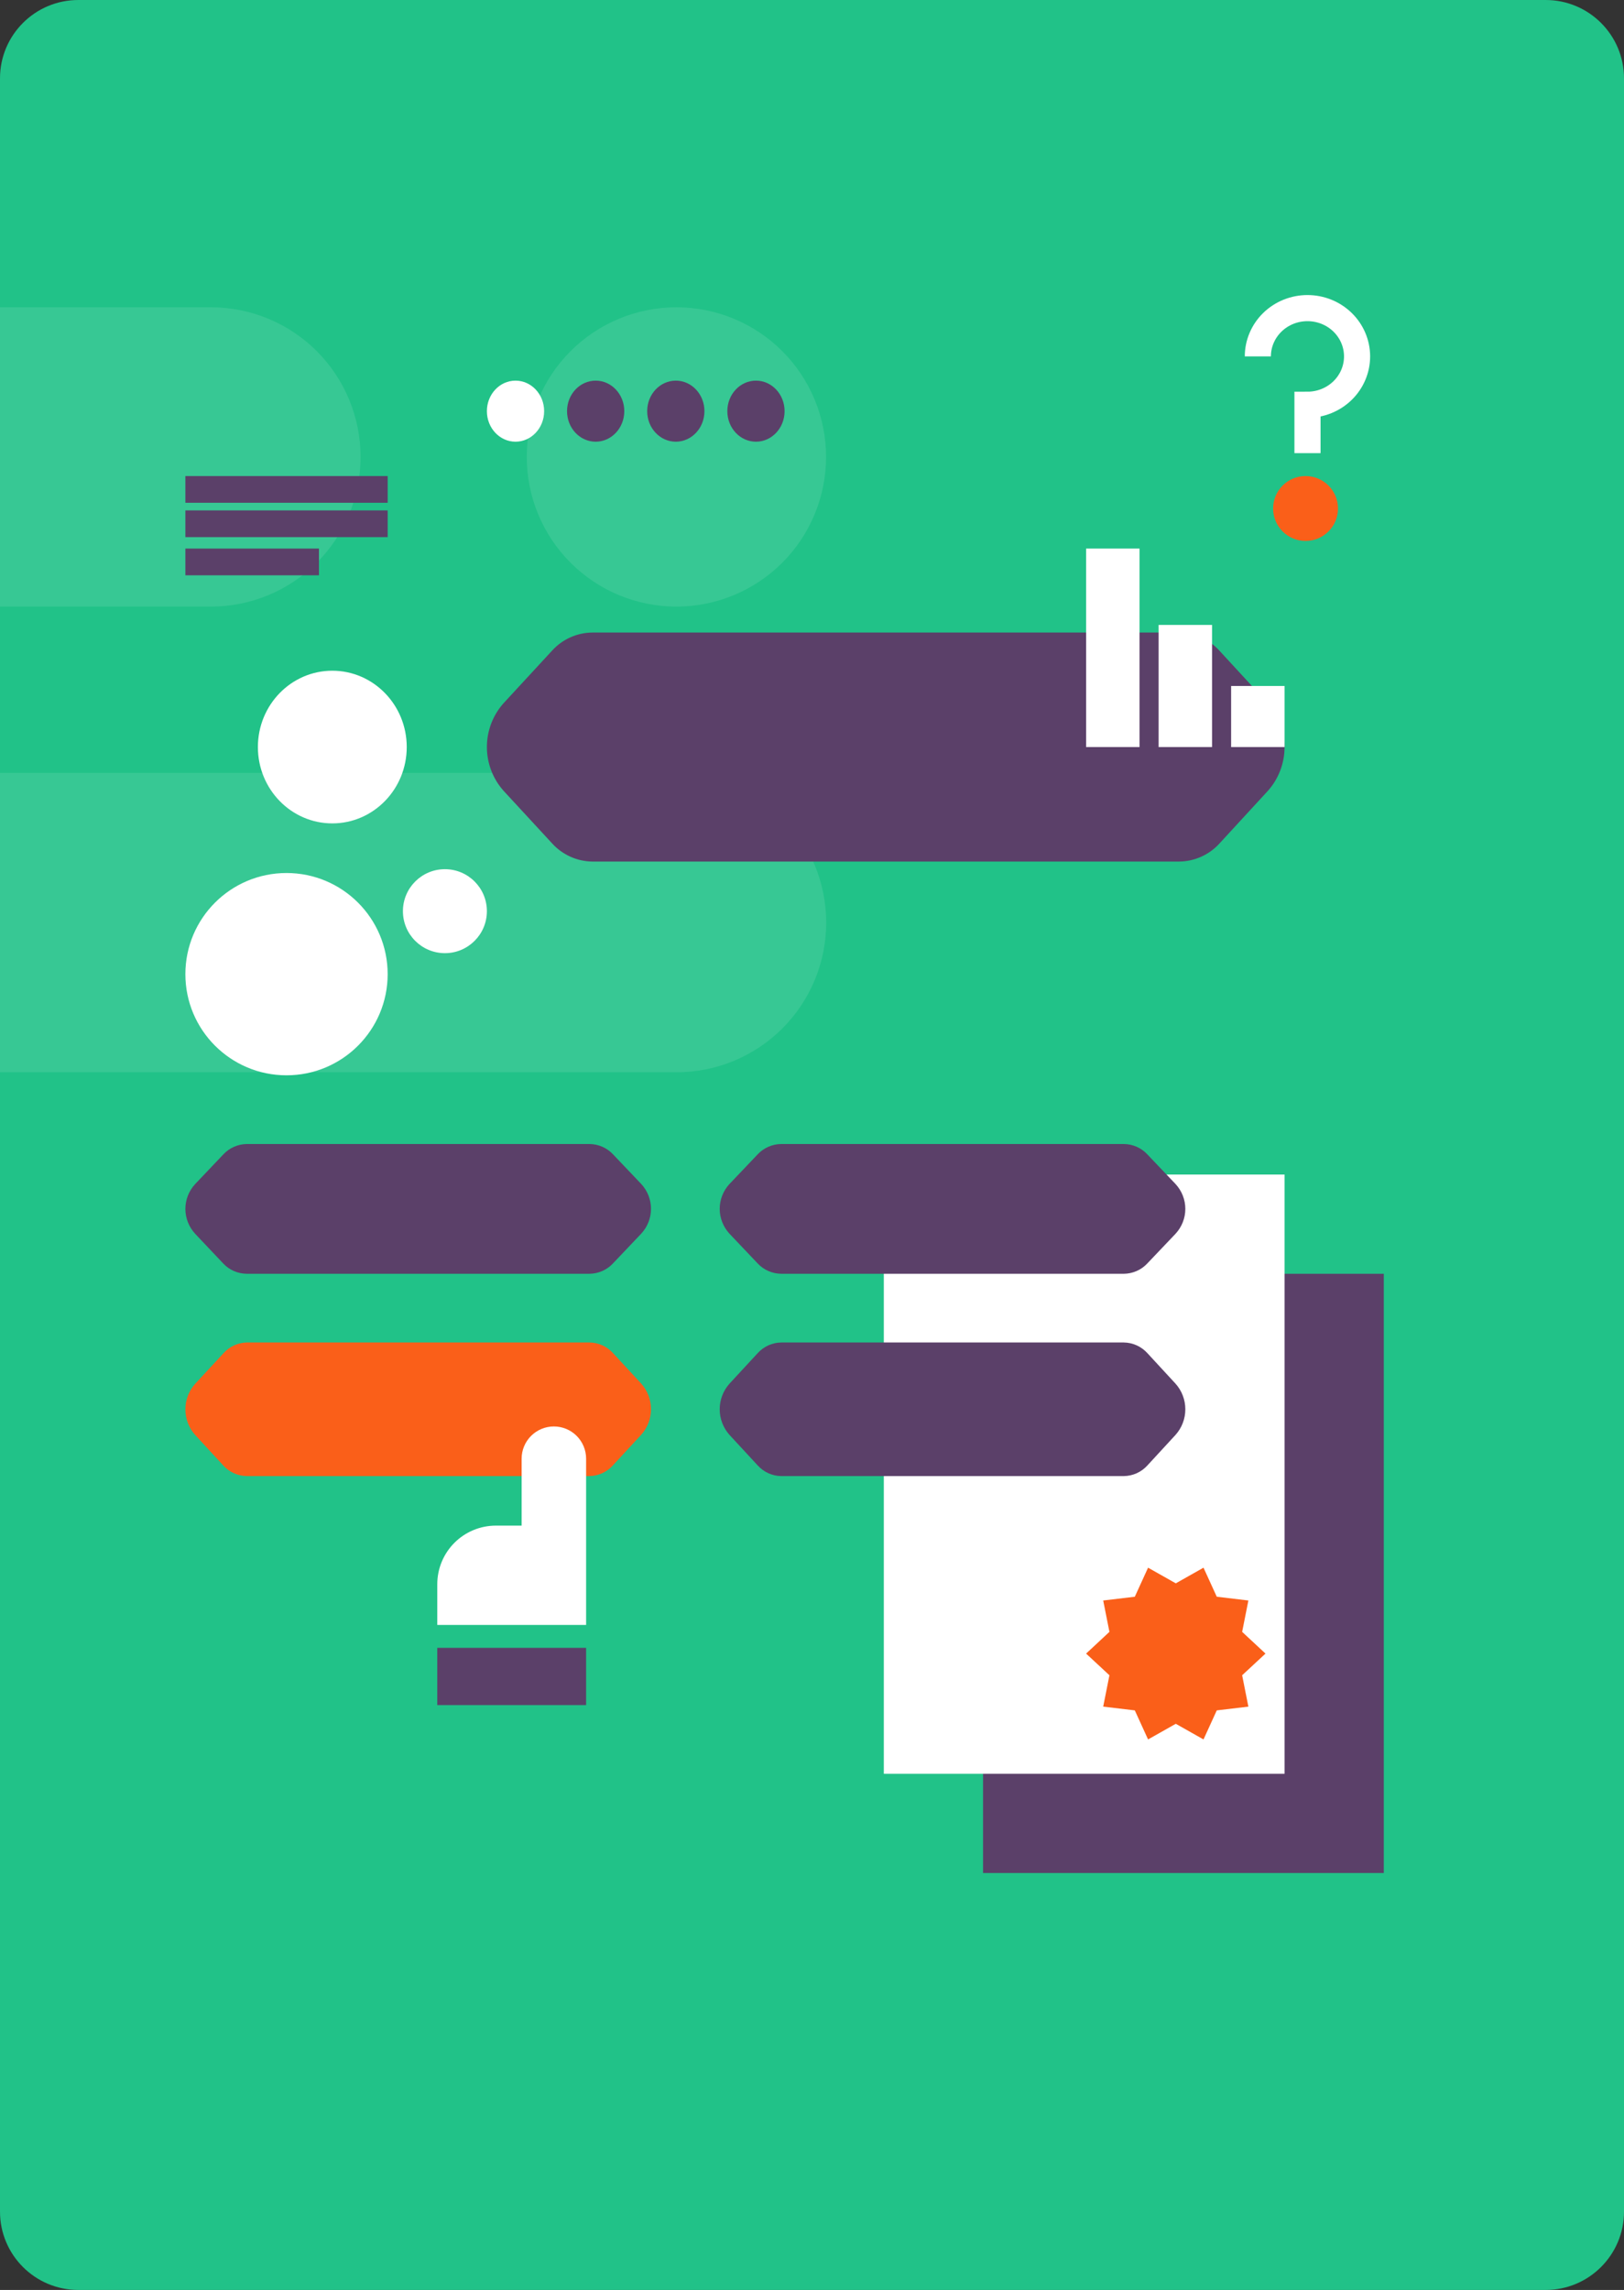
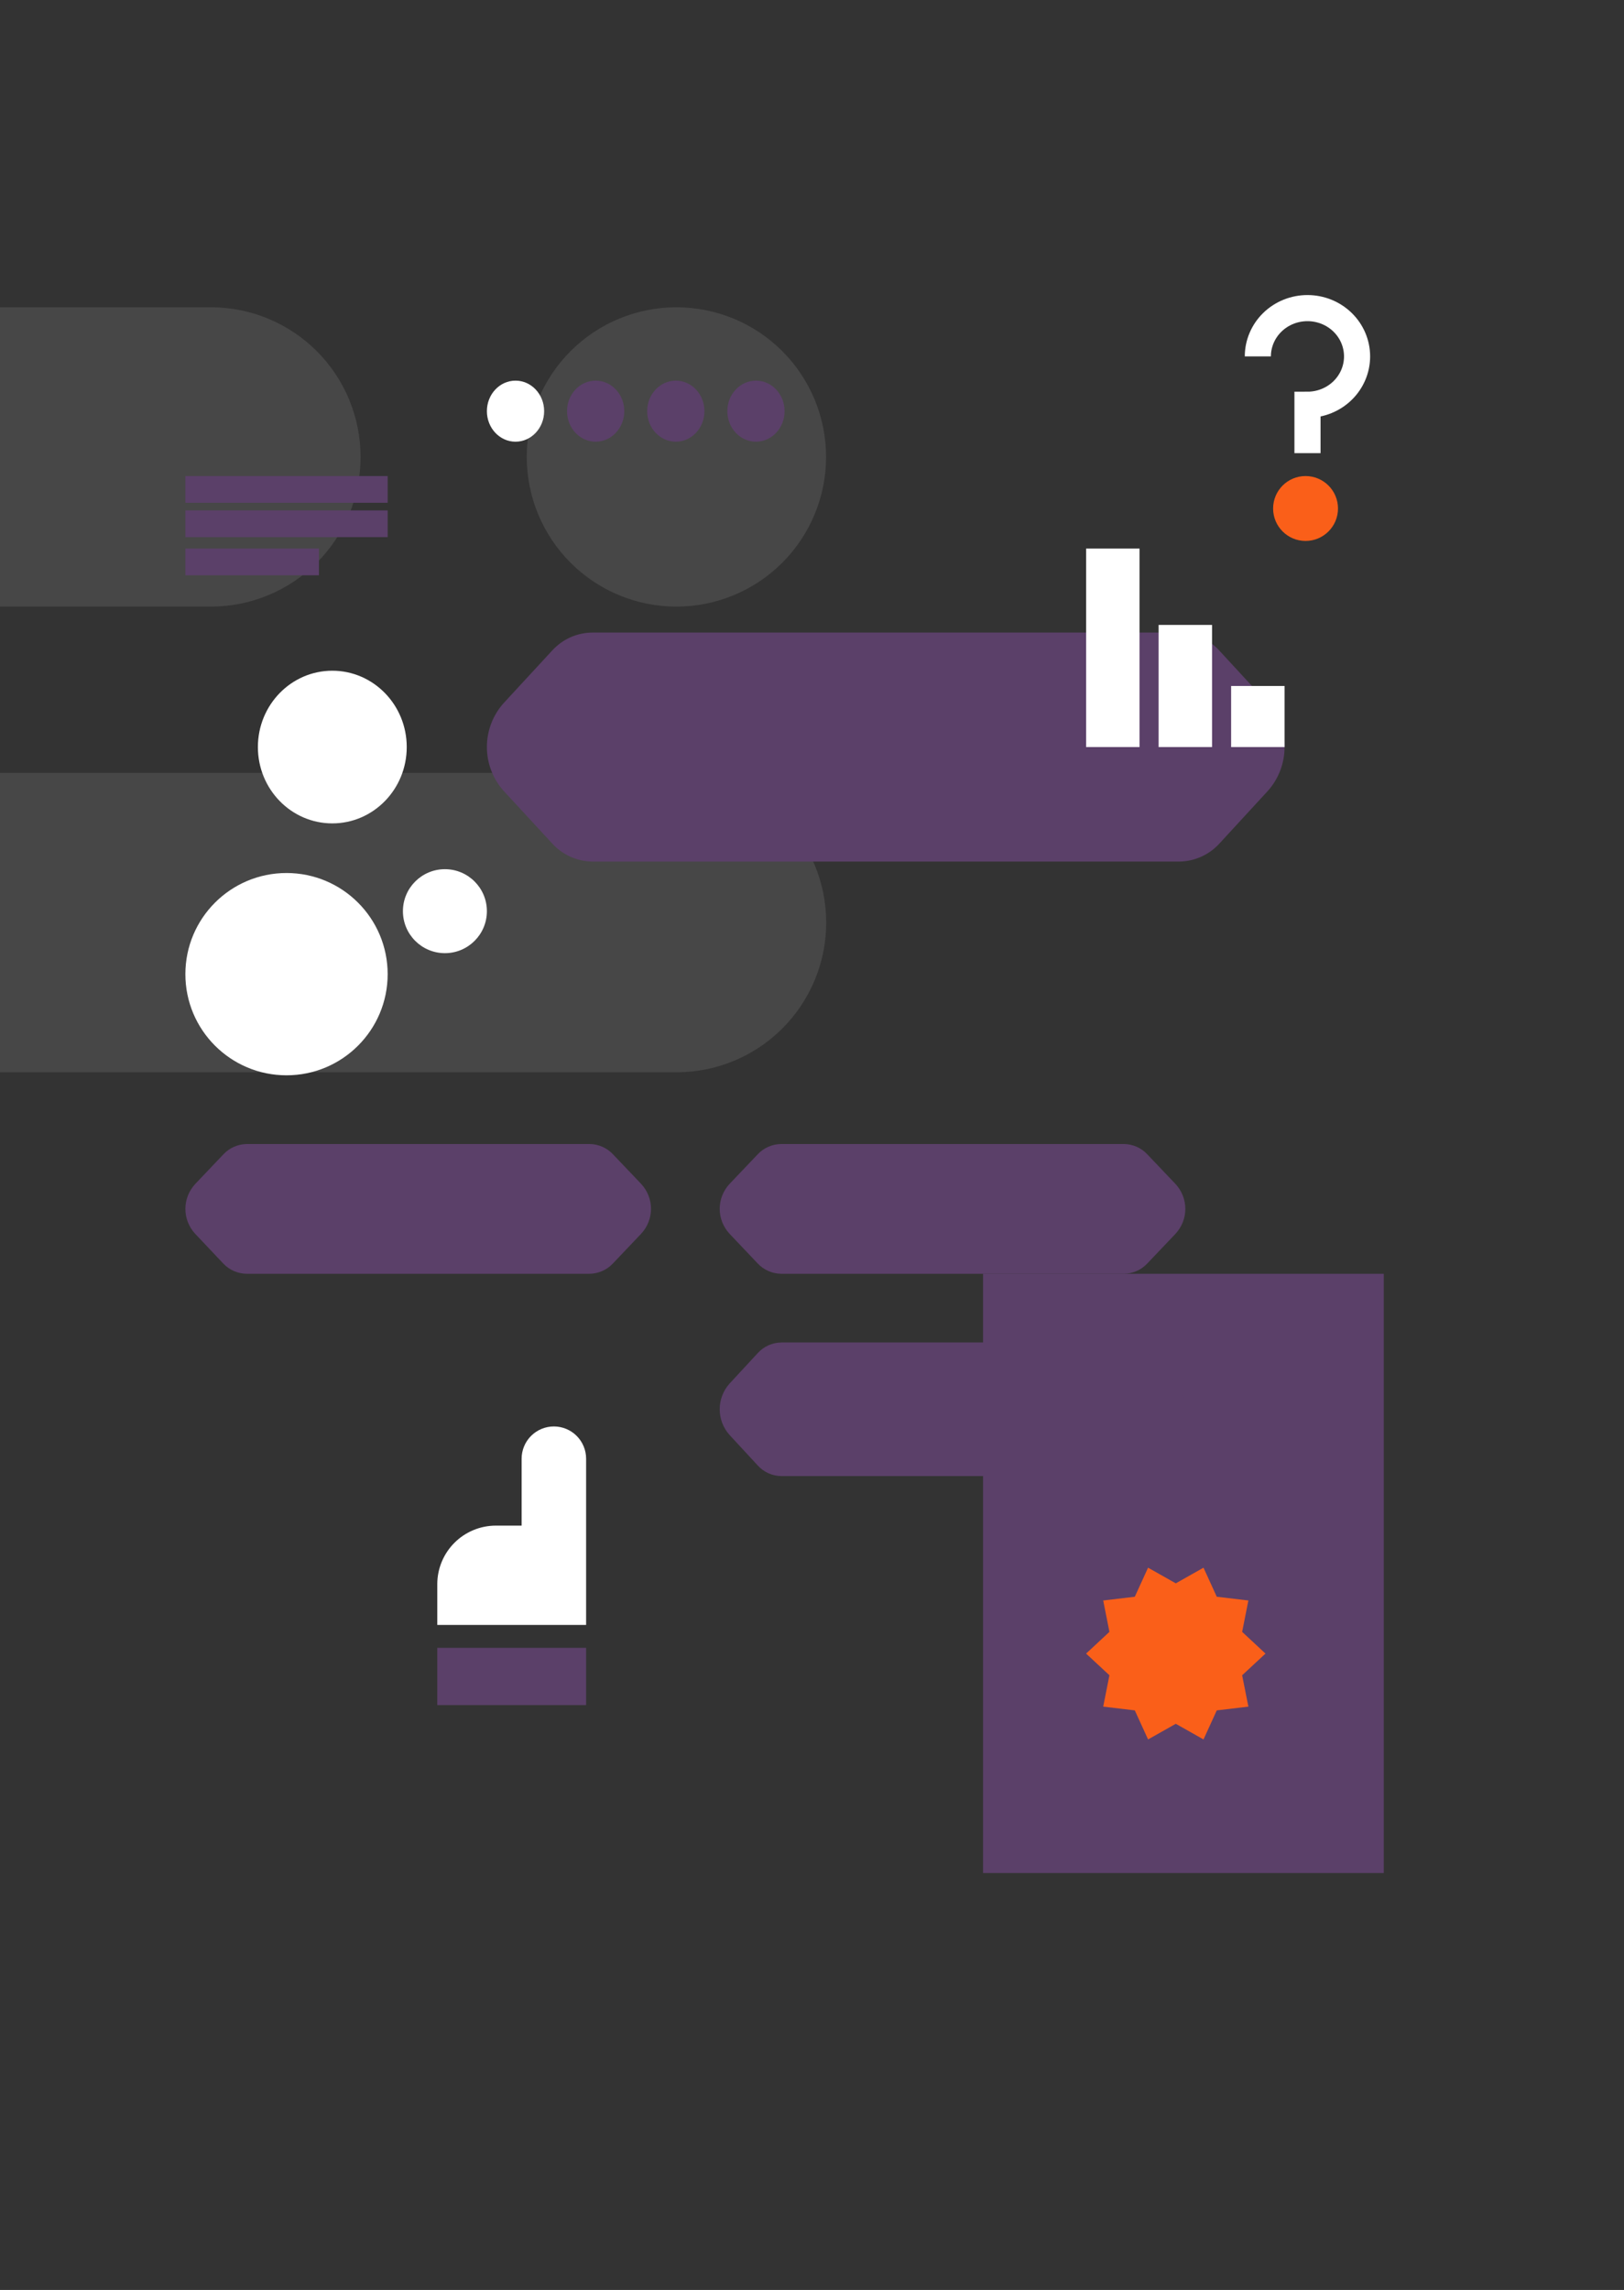
<svg xmlns="http://www.w3.org/2000/svg" width="622" height="877" viewBox="0 0 622 877" fill="none">
  <rect x="0" y="0" width="622" height="877" fill="#333333" stroke="none" />
  <g clip-path="url(#clip0)">
-     <path d="M592 0H30C13.431 0 0 13.431 0 30V847C0 863.569 13.431 877 30 877H592C608.569 877 622 863.569 622 847V30C622 13.431 608.569 0 592 0Z" fill="#21C288" />
    <path opacity="0.1" d="M-295.46 117.68H80.78C95.982 117.68 110.562 123.719 121.311 134.469C132.061 145.218 138.1 159.798 138.1 175C138.1 190.202 132.061 204.782 121.311 215.531C110.562 226.281 95.982 232.32 80.78 232.32H-295.46C-310.662 232.32 -325.242 226.281 -335.991 215.531C-346.741 204.782 -352.78 190.202 -352.78 175V175C-352.78 159.798 -346.741 145.218 -335.991 134.469C-325.242 123.719 -310.662 117.68 -295.46 117.68V117.68Z" fill="white" />
    <path opacity="0.1" d="M259.07 117.68C274.272 117.68 288.852 123.719 299.601 134.469C310.351 145.218 316.39 159.798 316.39 175C316.387 190.201 310.347 204.779 299.598 215.528C288.849 226.277 274.271 232.317 259.07 232.32C243.868 232.32 229.288 226.281 218.539 215.531C207.789 204.782 201.75 190.202 201.75 175V175C201.75 159.798 207.789 145.218 218.539 134.469C229.288 123.719 243.868 117.68 259.07 117.68V117.68Z" fill="white" />
    <path opacity="0.1" d="M259.12 410.66H-117.12C-124.647 410.66 -132.1 409.177 -139.054 406.297C-146.008 403.416 -152.326 399.194 -157.648 393.871C-162.97 388.548 -167.191 382.229 -170.07 375.275C-172.95 368.32 -174.431 360.867 -174.43 353.34V353.34C-174.433 345.812 -172.952 338.357 -170.074 331.401C-167.195 324.445 -162.974 318.124 -157.652 312.799C-152.33 307.475 -146.012 303.25 -139.057 300.368C-132.102 297.486 -124.648 296.001 -117.12 296H259.12C274.322 296 288.902 302.039 299.651 312.789C310.401 323.538 316.44 338.118 316.44 353.32C316.443 360.849 314.962 368.305 312.082 375.262C309.203 382.218 304.981 388.54 299.658 393.864C294.335 399.189 288.016 403.413 281.06 406.295C274.104 409.177 266.649 410.66 259.12 410.66Z" fill="white" />
    <path d="M109.737 411.819C131.131 411.819 148.475 394.475 148.475 373.081C148.475 351.687 131.131 334.344 109.737 334.344C88.343 334.344 71 351.687 71 373.081C71 394.475 88.343 411.819 109.737 411.819Z" fill="white" />
    <path d="M170.401 365.041C179.282 365.041 186.481 357.842 186.481 348.962C186.481 340.081 179.282 332.882 170.401 332.882C161.521 332.882 154.322 340.081 154.322 348.962C154.322 357.842 161.521 365.041 170.401 365.041Z" fill="white" />
    <path d="M127.279 315.341C143.021 315.341 155.783 302.252 155.783 286.105C155.783 269.959 143.021 256.87 127.279 256.87C111.536 256.87 98.774 269.959 98.774 286.105C98.774 302.252 111.536 315.341 127.279 315.341Z" fill="white" />
    <path d="M530 487.831H376.513V717.331H530V487.831Z" fill="#5B4069" />
-     <path d="M491.994 449.825H338.506V679.325H491.994V449.825Z" fill="white" />
    <path d="M225.71 487.831H94.551C92.843 487.821 91.156 487.464 89.597 486.784C88.037 486.104 86.64 485.116 85.493 483.882L74.755 472.519C72.338 469.904 71 466.51 71 462.99C71 459.471 72.338 456.076 74.755 453.462L85.551 442.098C86.691 440.87 88.079 439.884 89.627 439.202C91.176 438.519 92.852 438.154 94.551 438.13H225.71C227.417 438.14 229.103 438.494 230.662 439.17C232.22 439.847 233.619 440.831 234.768 442.061L245.583 453.424C248 456.039 249.338 459.433 249.338 462.953C249.338 466.472 248 469.867 245.583 472.481L234.768 483.863C233.622 485.1 232.225 486.091 230.666 486.774C229.107 487.457 227.42 487.817 225.71 487.831Z" fill="#5B4069" />
    <path d="M430.417 487.831H299.277C297.566 487.82 295.877 487.463 294.314 486.783C292.752 486.103 291.352 485.115 290.201 483.88L279.404 472.494C276.987 469.879 275.65 466.483 275.65 462.962C275.65 459.441 276.987 456.045 279.404 453.43L290.201 442.081C291.349 440.848 292.746 439.861 294.305 439.181C295.864 438.501 297.55 438.143 299.258 438.13H430.36C432.068 438.14 433.756 438.496 435.315 439.176C436.874 439.856 438.271 440.846 439.417 442.081L450.233 453.449C452.65 456.064 453.987 459.46 453.987 462.981C453.987 466.502 452.65 469.898 450.233 472.513L439.417 483.88C438.278 485.109 436.89 486.094 435.341 486.774C433.792 487.454 432.116 487.814 430.417 487.831V487.831Z" fill="#5B4069" />
    <path d="M451.535 329.959H226.959C224.032 329.936 221.142 329.303 218.471 328.102C215.8 326.901 213.405 325.157 211.438 322.98L192.913 302.908C188.772 298.293 186.481 292.3 186.481 286.086C186.481 279.872 188.772 273.879 192.913 269.264L211.419 249.211C213.382 247.031 215.777 245.286 218.449 244.088C221.121 242.89 224.013 242.264 226.939 242.252H451.535C454.46 242.271 457.35 242.9 460.021 244.098C462.693 245.296 465.088 247.037 467.056 249.211L485.561 269.283C489.702 273.898 491.994 279.892 491.994 286.105C491.994 292.319 489.702 298.312 485.561 302.928L467.113 322.98C465.14 325.164 462.736 326.912 460.054 328.114C457.372 329.315 454.471 329.943 451.535 329.959V329.959Z" fill="#5B4069" />
-     <path d="M225.727 565.306H94.573C92.864 565.296 91.177 564.93 89.617 564.231C88.057 563.532 86.66 562.515 85.514 561.245L74.755 549.56C72.338 546.872 71 543.382 71 539.763C71 536.144 72.338 532.653 74.755 529.965L85.572 518.281C86.704 517.004 88.089 515.977 89.638 515.265C91.188 514.552 92.868 514.171 94.573 514.143H225.727C227.435 514.154 229.122 514.521 230.682 515.22C232.241 515.919 233.638 516.935 234.785 518.204L245.583 529.888C248 532.577 249.338 536.067 249.338 539.686C249.338 543.305 248 546.796 245.583 549.484L234.785 561.168C233.645 562.451 232.251 563.482 230.691 564.194C229.132 564.907 227.441 565.285 225.727 565.306V565.306Z" fill="#FA5F19" />
    <path d="M430.436 565.306H299.271C297.563 565.295 295.876 564.928 294.317 564.228C292.757 563.528 291.36 562.51 290.214 561.239L279.398 549.537C276.985 546.843 275.65 543.348 275.65 539.725C275.65 536.101 276.985 532.606 279.398 529.912L290.214 518.21C291.363 516.943 292.761 515.928 294.32 515.228C295.878 514.528 297.564 514.159 299.271 514.143H430.378C432.085 514.159 433.771 514.528 435.33 515.228C436.888 515.928 438.286 516.943 439.436 518.21L450.232 529.912C452.65 532.604 453.987 536.1 453.987 539.725C453.987 543.349 452.65 546.845 450.232 549.537L439.436 561.258C438.292 562.516 436.903 563.524 435.354 564.22C433.806 564.917 432.132 565.286 430.436 565.306V565.306Z" fill="#5B4069" />
    <path d="M484.685 633.288L475.748 641.59L478.135 653.601L466.029 655.042L460.95 666.169L450.333 660.173L439.716 666.169L434.637 655.042L422.531 653.601L424.917 641.59L415.981 633.288L424.917 624.967L422.531 612.957L434.637 611.515L439.716 600.389L450.333 606.384L460.95 600.389L466.029 611.515L478.135 612.957L475.748 624.967L484.685 633.288Z" fill="#FA5F19" />
    <path d="M148.475 182.318H71V192.551H148.475V182.318Z" fill="#5B4069" />
    <path d="M148.475 195.475H71V205.707H148.475V195.475Z" fill="#5B4069" />
    <path d="M122.162 210.092H71V220.325H122.162V210.092Z" fill="#5B4069" />
    <path d="M436.446 210.092H415.981V286.105H436.446V210.092Z" fill="white" />
    <path d="M464.22 239.328H443.755V286.105H464.22V239.328Z" fill="white" />
    <path d="M491.994 262.717H471.529V286.105H491.994V262.717Z" fill="white" />
    <path d="M500.033 207.169C506.896 207.169 512.459 201.606 512.459 194.744C512.459 187.881 506.896 182.318 500.033 182.318C493.171 182.318 487.608 187.881 487.608 194.744C487.608 201.606 493.171 207.169 500.033 207.169Z" fill="#FA5F19" />
    <path d="M481.761 136.497C481.761 134.066 482.253 131.66 483.209 129.414C484.164 127.169 485.565 125.129 487.331 123.411C489.097 121.693 491.193 120.331 493.499 119.403C495.806 118.474 498.278 117.998 500.774 118V118C505.811 118 510.642 119.949 514.204 123.418C517.766 126.887 519.767 131.591 519.767 136.497V136.497C519.767 141.405 517.767 146.111 514.205 149.583C510.644 153.055 505.813 155.008 500.774 155.013V155.013V173.548" stroke="white" stroke-width="10" stroke-miterlimit="10" />
    <path d="M167.478 622.315V606.729C167.478 600.775 169.842 595.065 174.051 590.855C178.26 586.645 183.968 584.28 189.92 584.28H199.783V558.658C199.783 555.381 201.085 552.238 203.401 549.921C205.717 547.604 208.859 546.302 212.135 546.302V546.302C215.411 546.302 218.553 547.604 220.869 549.921C223.186 552.238 224.487 555.381 224.487 558.658V622.315H167.478Z" fill="white" />
    <path d="M224.487 631.086H167.478V653.013H224.487V631.086Z" fill="#5B4069" />
    <path d="M197.444 169.162C203.499 169.162 208.408 163.927 208.408 157.468C208.408 151.01 203.499 145.774 197.444 145.774C191.389 145.774 186.481 151.01 186.481 157.468C186.481 163.927 191.389 169.162 197.444 169.162Z" fill="white" />
    <path d="M228.142 169.162C234.197 169.162 239.105 163.927 239.105 157.468C239.105 151.01 234.197 145.774 228.142 145.774C222.087 145.774 217.178 151.01 217.178 157.468C217.178 163.927 222.087 169.162 228.142 169.162Z" fill="#5B4069" />
    <path d="M258.839 169.162C264.894 169.162 269.803 163.927 269.803 157.468C269.803 151.01 264.894 145.774 258.839 145.774C252.784 145.774 247.876 151.01 247.876 157.468C247.876 163.927 252.784 169.162 258.839 169.162Z" fill="#5B4069" />
    <path d="M289.537 169.162C295.592 169.162 300.5 163.927 300.5 157.468C300.5 151.01 295.592 145.774 289.537 145.774C283.482 145.774 278.573 151.01 278.573 157.468C278.573 163.927 283.482 169.162 289.537 169.162Z" fill="#5B4069" />
  </g>
  <defs>
    <clipPath id="clip0">
      <rect width="622" height="877" fill="white" />
    </clipPath>
  </defs>
</svg>